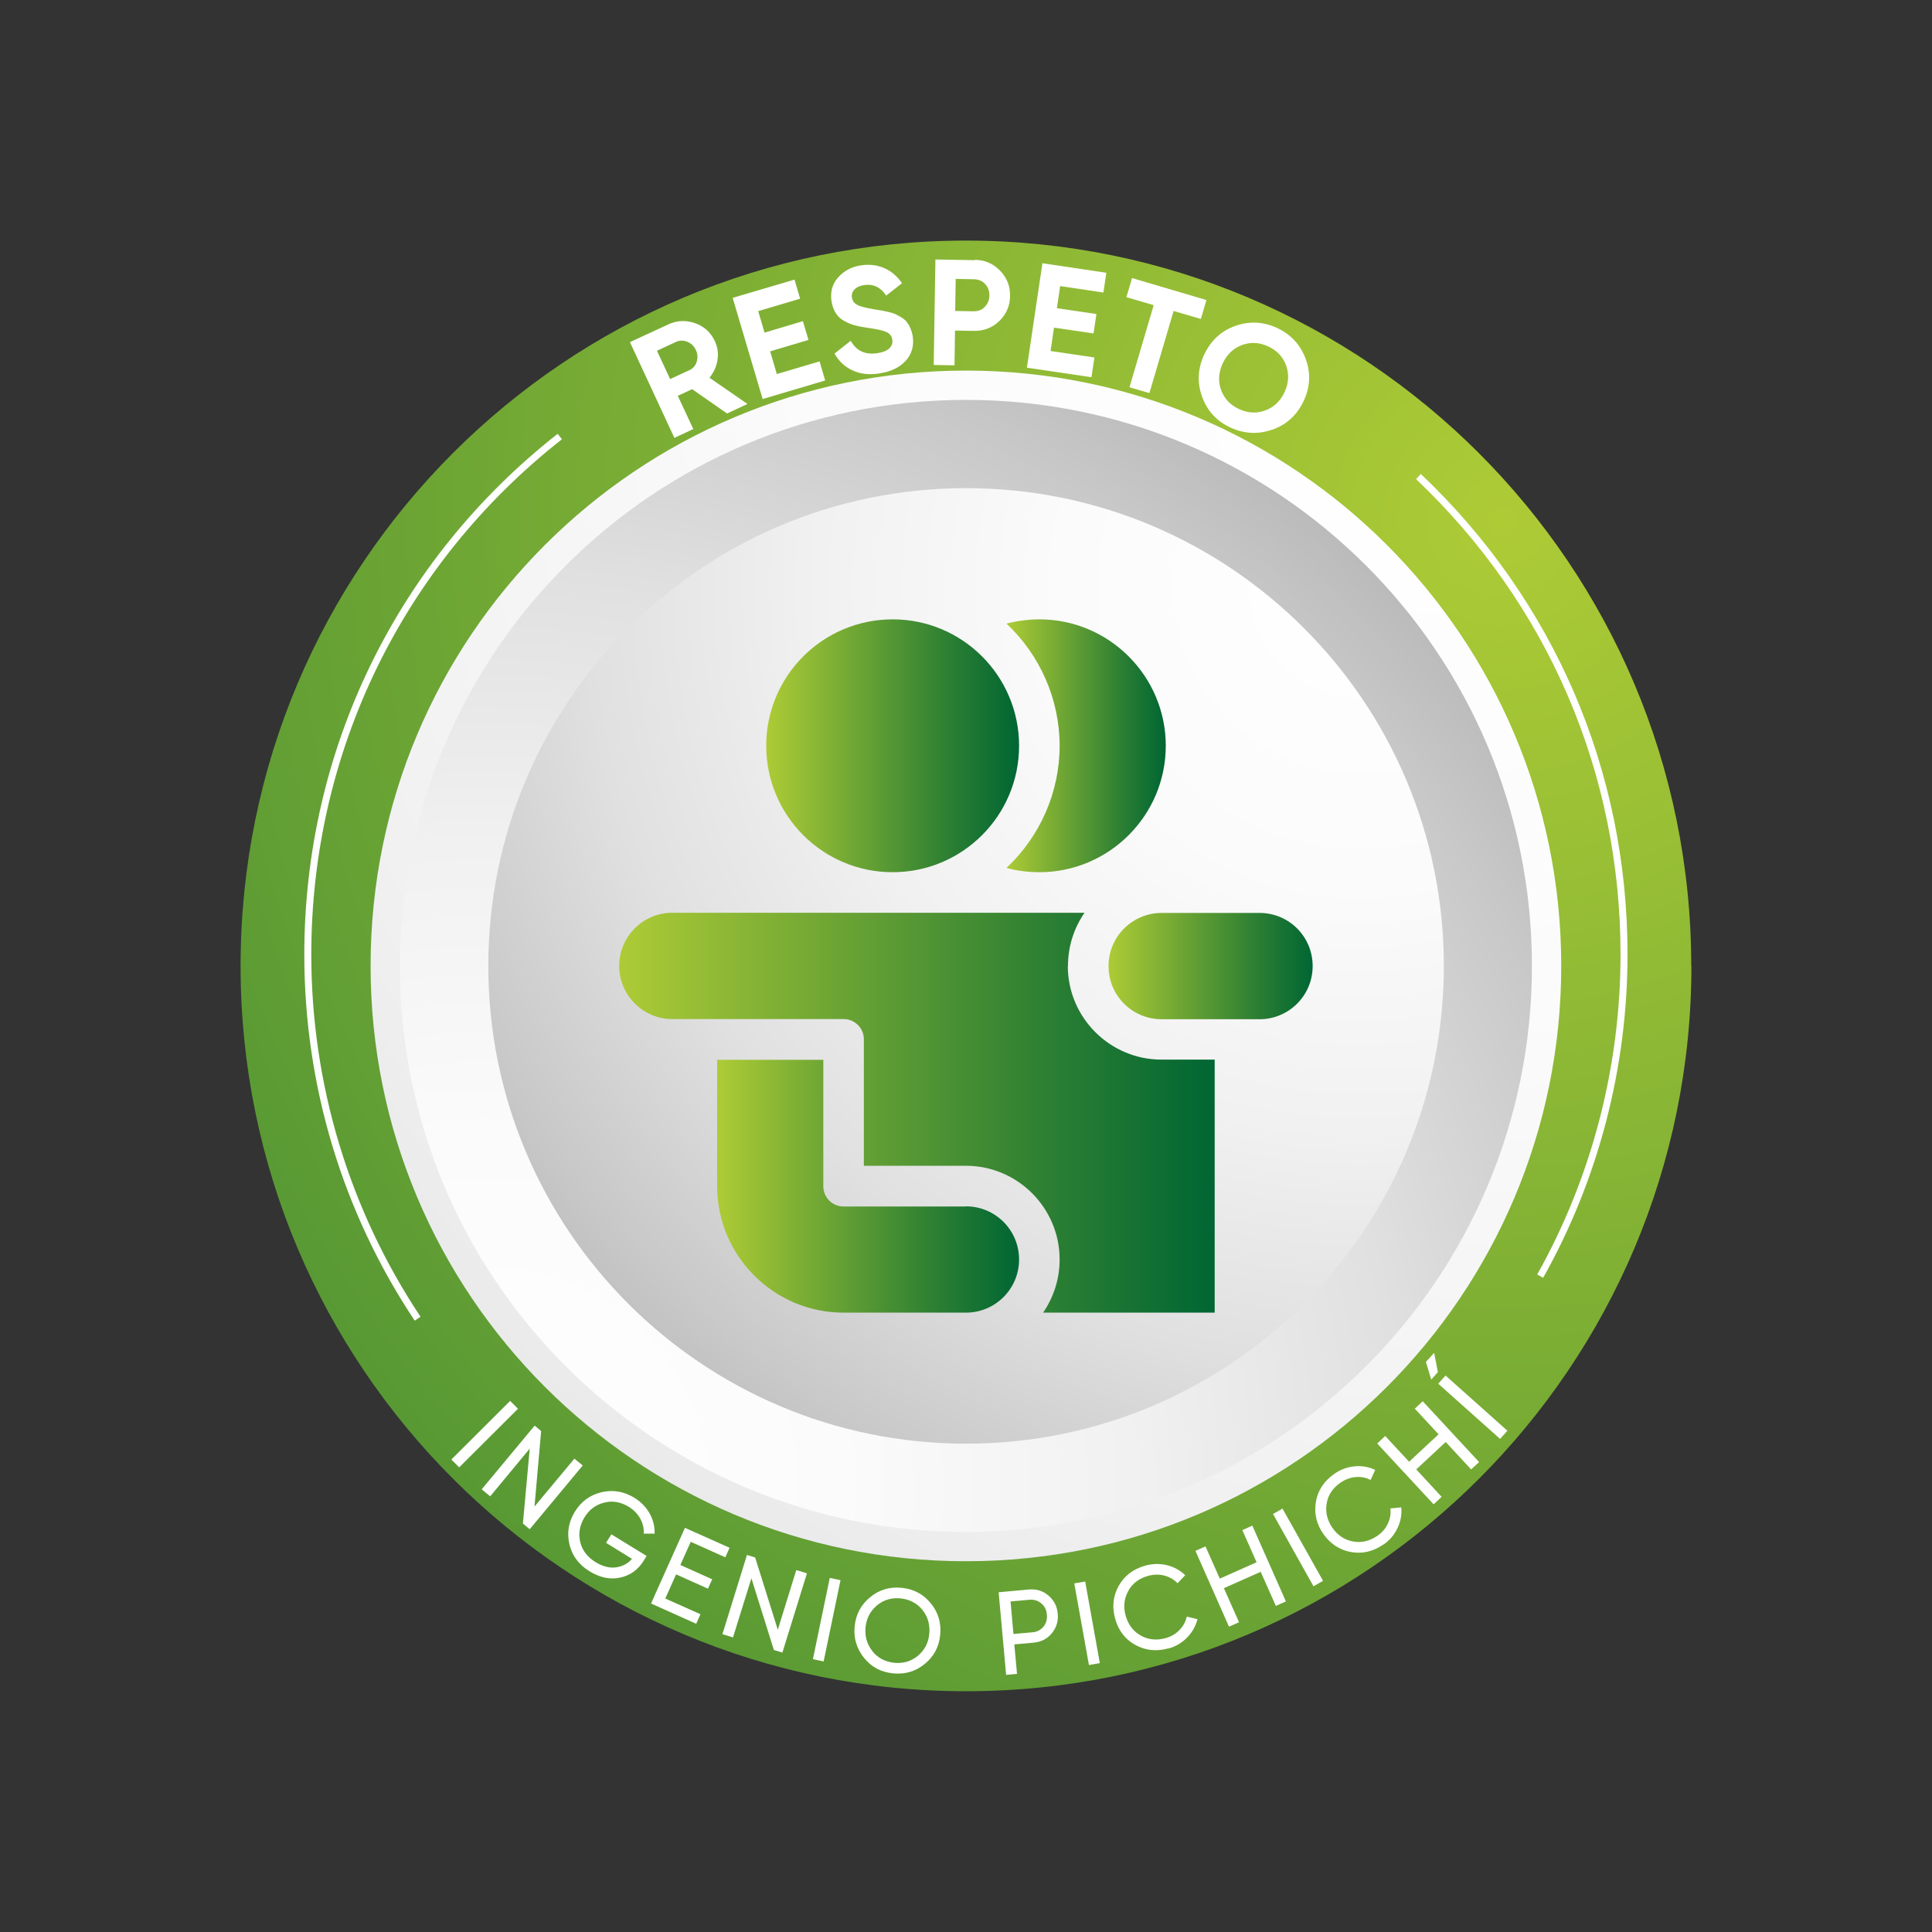
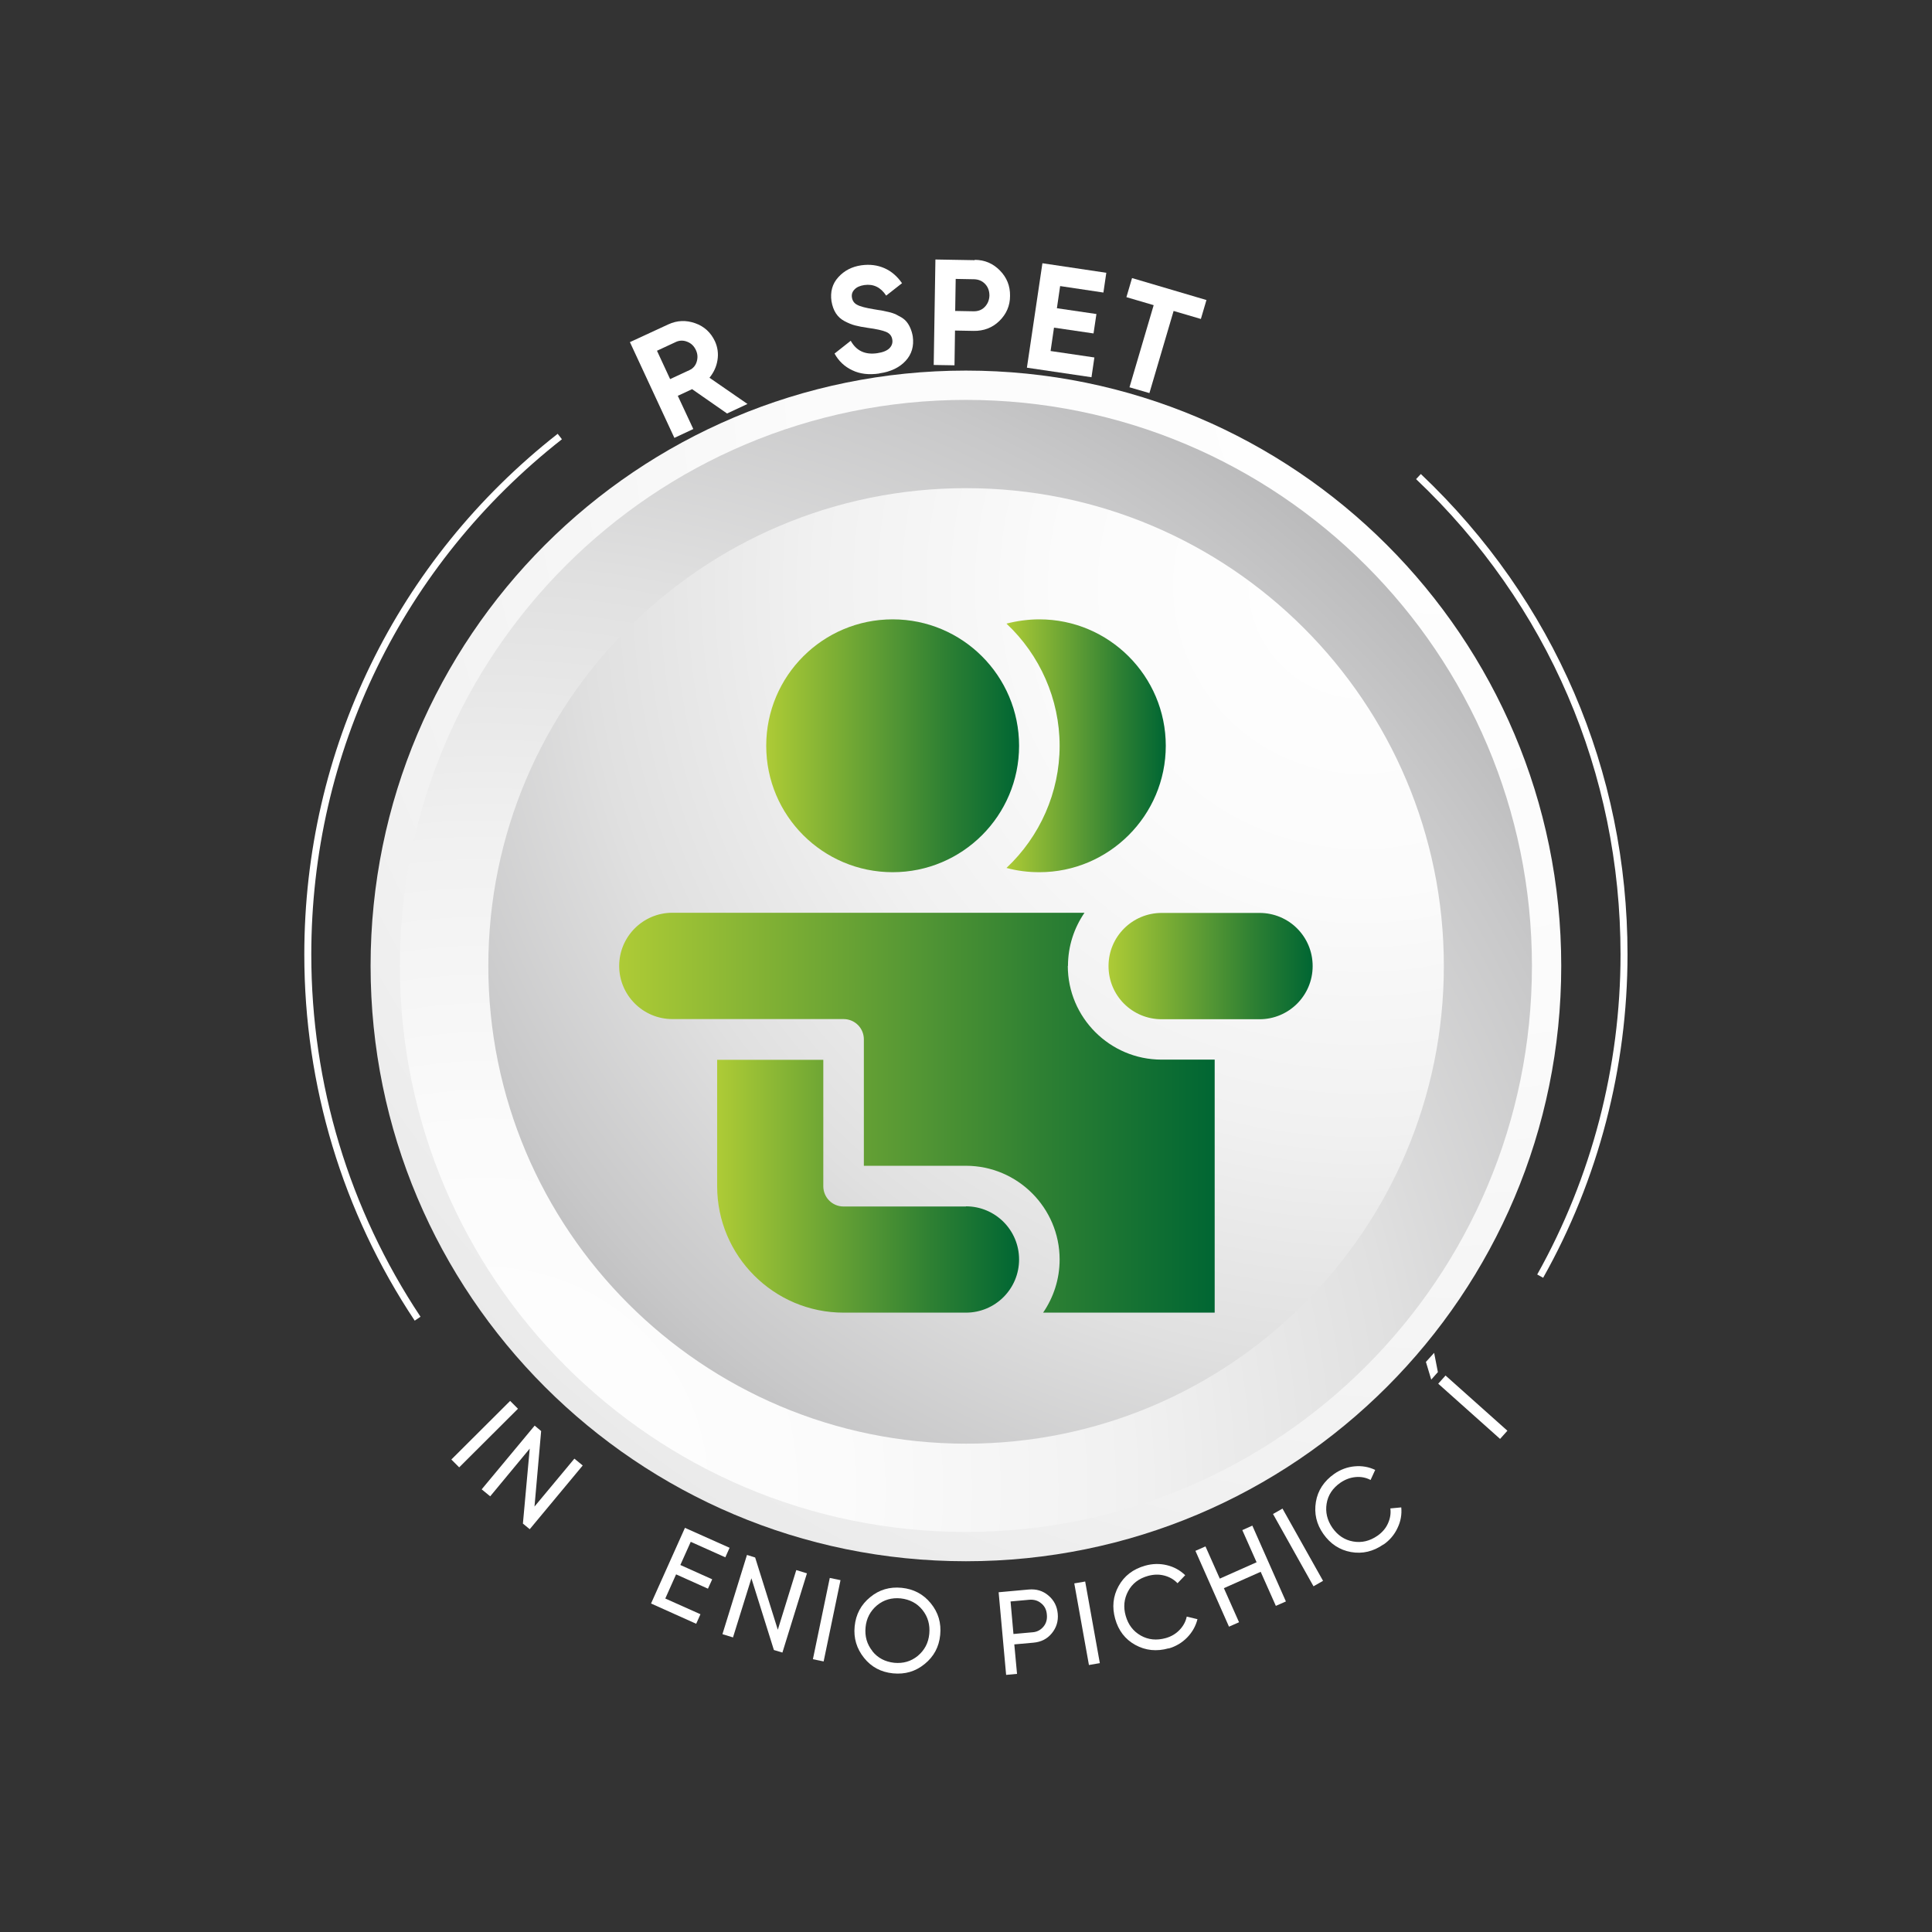
<svg xmlns="http://www.w3.org/2000/svg" xmlns:xlink="http://www.w3.org/1999/xlink" viewBox="0 0 113.39 113.39">
  <rect x="0" y="0" width="113.39" height="113.39" fill="#333333" stroke="none" />
  <defs>
    <style>      .cls-1 {        fill: url(#Degradado_sin_nombre_11);      }      .cls-2 {        fill: url(#Degradado_sin_nombre_10-4);      }      .cls-3 {        fill: #fff;      }      .cls-4 {        fill: none;      }      .cls-5 {        fill: url(#radial-gradient);      }      .cls-6 {        fill: url(#radial-gradient-3);      }      .cls-7 {        fill: url(#Degradado_sin_nombre_10-5);      }      .cls-8 {        fill: url(#Degradado_sin_nombre_10-3);      }      .cls-9 {        fill: url(#Degradado_sin_nombre_10-2);      }      .cls-10 {        fill: url(#radial-gradient-2);      }      .cls-11 {        fill: url(#Degradado_sin_nombre_10);      }    </style>
    <radialGradient id="Degradado_sin_nombre_11" data-name="Degradado sin nombre 11" cx="88.19" cy="30.59" fx="88.19" fy="30.59" r="175.56" gradientUnits="userSpaceOnUse">
      <stop offset="0" stop-color="#aecb36" />
      <stop offset=".07" stop-color="#a1c435" />
      <stop offset=".71" stop-color="#2e8033" />
      <stop offset="1" stop-color="#063" />
    </radialGradient>
    <radialGradient id="radial-gradient" cx="85.02" cy="22.03" fx="85.02" fy="22.03" r="144.08" gradientUnits="userSpaceOnUse">
      <stop offset="0" stop-color="#fff" />
      <stop offset=".26" stop-color="#fbfbfb" />
      <stop offset=".47" stop-color="#f1f1f1" />
      <stop offset=".67" stop-color="#e0e0e0" />
      <stop offset=".85" stop-color="#c8c8c9" />
      <stop offset="1" stop-color="#afafb0" />
    </radialGradient>
    <radialGradient id="radial-gradient-2" cx="28.49" cy="87.43" fx="28.49" fy="87.43" r="80.54" xlink:href="#radial-gradient" />
    <radialGradient id="radial-gradient-3" cx="79.9" cy="34.37" fx="79.9" fy="34.37" r="68" xlink:href="#radial-gradient" />
    <linearGradient id="Degradado_sin_nombre_10" data-name="Degradado sin nombre 10" x1="36.35" y1="65.31" x2="71.29" y2="65.31" gradientUnits="userSpaceOnUse">
      <stop offset="0" stop-color="#aecb36" />
      <stop offset=".07" stop-color="#a1c435" />
      <stop offset=".71" stop-color="#2e8033" />
      <stop offset="1" stop-color="#063" />
    </linearGradient>
    <linearGradient id="Degradado_sin_nombre_10-2" data-name="Degradado sin nombre 10" x1="65.06" y1="56.69" x2="77.04" y2="56.69" xlink:href="#Degradado_sin_nombre_10" />
    <linearGradient id="Degradado_sin_nombre_10-3" data-name="Degradado sin nombre 10" x1="42.09" y1="69.62" x2="59.81" y2="69.62" xlink:href="#Degradado_sin_nombre_10" />
    <linearGradient id="Degradado_sin_nombre_10-4" data-name="Degradado sin nombre 10" x1="44.96" y1="43.77" x2="59.81" y2="43.77" xlink:href="#Degradado_sin_nombre_10" />
    <linearGradient id="Degradado_sin_nombre_10-5" data-name="Degradado sin nombre 10" x1="59.07" y1="43.77" x2="68.42" y2="43.77" xlink:href="#Degradado_sin_nombre_10" />
  </defs>
  <g>
    <g id="Capa_1">
      <g>
        <g>
          <g>
-             <path class="cls-1" d="M99.27,56.69c0,23.51-19.06,42.57-42.57,42.57S14.12,80.21,14.12,56.69,33.18,14.12,56.69,14.12s42.57,19.06,42.57,42.57Z" />
            <g>
              <path class="cls-5" d="M91.63,56.69c0,19.3-15.64,34.94-34.94,34.94s-34.94-15.64-34.94-34.94,15.64-34.94,34.94-34.94,34.94,15.64,34.94,34.94Z" />
              <path class="cls-10" d="M89.91,56.69c0,18.34-14.87,33.22-33.22,33.22s-33.22-14.87-33.22-33.22,14.87-33.22,33.22-33.22,33.22,14.87,33.22,33.22Z" />
              <path class="cls-6" d="M84.74,56.69c0,15.49-12.55,28.04-28.04,28.04s-28.04-12.56-28.04-28.04,12.55-28.04,28.04-28.04,28.04,12.56,28.04,28.04Z" />
              <g>
                <path class="cls-11" d="M62.68,56.69c0-1.16.36-2.23.97-3.12h-24.19c-1.72,0-3.12,1.4-3.12,3.12s1.4,3.12,3.12,3.12h10.05c.66,0,1.19.53,1.19,1.19v7.42h5.99c3.03,0,5.5,2.47,5.5,5.5,0,1.16-.36,2.23-.97,3.12h10.07v-14.85h-3.12c-3.03,0-5.5-2.47-5.5-5.5Z" />
                <path class="cls-9" d="M73.92,53.58h-5.74c-1.72,0-3.12,1.39-3.12,3.12s1.39,3.12,3.12,3.12h5.74c1.72,0,3.12-1.39,3.12-3.12s-1.39-3.12-3.12-3.12Z" />
                <path class="cls-8" d="M56.69,70.81h-7.18c-.66,0-1.19-.53-1.19-1.19v-7.42h-6.23v7.42c0,4.09,3.33,7.42,7.42,7.42h7.18c1.72,0,3.12-1.39,3.12-3.12s-1.4-3.12-3.12-3.12h0Z" />
                <circle class="cls-2" cx="52.39" cy="43.77" r="7.42" />
                <path class="cls-7" d="M62.19,43.77c0,2.74-1.16,5.33-3.12,7.17.63.17,1.27.25,1.93.25,4.09,0,7.42-3.33,7.42-7.42s-3.33-7.42-7.42-7.42c-.65,0-1.3.09-1.93.25,1.96,1.84,3.12,4.43,3.12,7.17Z" />
              </g>
            </g>
            <g>
              <path class="cls-3" d="M24.34,77.51c-4.24-6.37-6.48-13.8-6.48-21.49,0-12,5.42-23.14,14.87-30.56l.25.32c-9.35,7.34-14.71,18.36-14.71,30.24,0,7.6,2.22,14.96,6.41,21.26l-.34.23Z" />
              <path class="cls-3" d="M90.58,75l-.36-.2c3.2-5.71,4.89-12.2,4.89-18.78,0-10.66-4.26-20.56-12-27.9l.28-.3c7.82,7.41,12.13,17.43,12.13,28.19,0,6.65-1.71,13.22-4.95,18.98Z" />
            </g>
          </g>
          <g>
            <path class="cls-3" d="M42.66,24.26l-2.04-1.42-.84.39.91,1.95-1.11.52-2.61-5.62,2.25-1.04c.52-.24,1.04-.26,1.58-.07s.92.55,1.16,1.06c.16.35.21.72.15,1.1-.06.39-.22.73-.47,1.04l2.23,1.54-1.2.56ZM38.56,20.59l.77,1.66,1.14-.53c.21-.1.35-.26.42-.49.07-.23.06-.46-.05-.69s-.27-.39-.5-.48c-.22-.09-.44-.09-.65,0l-1.14.53Z" />
-             <path class="cls-3" d="M45.6,21.95l2.5-.74.33,1.12-3.67,1.09-1.76-5.94,3.63-1.07.33,1.12-2.46.73.37,1.26,2.25-.67.33,1.1-2.25.67.39,1.33Z" />
            <path class="cls-3" d="M51.61,21.92c-.61.09-1.14.03-1.59-.19-.45-.21-.8-.54-1.04-.98l.95-.75c.33.59.84.83,1.55.73.34-.05.58-.15.72-.29s.2-.31.17-.5c-.03-.22-.15-.37-.36-.46-.21-.09-.57-.17-1.09-.24-.29-.04-.53-.09-.73-.14-.2-.05-.41-.14-.62-.25-.21-.11-.38-.26-.51-.46s-.21-.43-.26-.71c-.08-.55.05-1.03.4-1.41.35-.39.8-.62,1.35-.7.5-.07.95-.01,1.36.17s.75.48,1.03.88l-.93.73c-.32-.49-.75-.7-1.29-.62-.25.04-.44.12-.57.26-.13.13-.18.29-.15.47.03.19.13.34.31.43.18.1.5.18.98.26.19.03.34.06.44.07.1.02.24.05.42.09.18.04.31.09.41.13.1.05.21.11.35.19.13.08.23.17.31.27.08.1.15.22.21.36s.11.3.14.48c.08.57-.06,1.05-.42,1.44-.36.39-.88.64-1.53.73Z" />
            <path class="cls-3" d="M57.2,15.25c.6,0,1.09.22,1.49.63.4.41.6.9.59,1.49,0,.58-.22,1.07-.63,1.47s-.92.59-1.51.58l-1.09-.02-.03,2.04-1.22-.02.1-6.19,2.31.04ZM57.15,18.27c.26,0,.48-.08.65-.26s.26-.4.27-.66c0-.27-.08-.5-.25-.68-.17-.18-.38-.27-.64-.28l-1.09-.02-.03,1.88,1.09.02Z" />
            <path class="cls-3" d="M61.65,20.6l2.58.38-.17,1.16-3.79-.56.91-6.13,3.75.56-.17,1.16-2.54-.38-.19,1.3,2.32.34-.17,1.14-2.32-.34-.2,1.37Z" />
            <path class="cls-3" d="M70.81,17.6l-.33,1.12-1.6-.47-1.42,4.82-1.17-.34,1.42-4.82-1.6-.47.33-1.12,4.37,1.29Z" />
-             <path class="cls-3" d="M74.65,25.22c-.83.29-1.65.24-2.46-.14s-1.36-1-1.65-1.83c-.29-.83-.24-1.65.15-2.47.39-.81,1-1.37,1.83-1.66.83-.29,1.65-.24,2.46.14.81.39,1.36,1,1.66,1.83s.25,1.65-.14,2.47c-.39.81-1,1.37-1.83,1.66ZM71.66,22.87c.18.51.53.89,1.04,1.13.51.24,1.02.28,1.53.1.51-.18.89-.53,1.15-1.06.25-.53.29-1.05.11-1.57-.18-.51-.53-.89-1.04-1.13-.51-.24-1.02-.28-1.53-.1-.51.18-.9.54-1.15,1.07-.25.53-.29,1.05-.11,1.56Z" />
          </g>
          <path class="cls-4" d="M90.97,74.86c-1.31,2.42-2.87,4.69-4.64,6.77" />
        </g>
        <g>
          <path class="cls-3" d="M29.94,82.22l.46.46-3.45,3.44-.46-.46,3.45-3.44Z" />
          <path class="cls-3" d="M33.7,85.6l.5.41-3.11,3.74-.4-.33.4-4.4-2.32,2.8-.5-.41,3.11-3.74.38.32-.39,4.43,2.34-2.81Z" />
-           <path class="cls-3" d="M37.94,91.33l-.15.25c-.33.54-.79.88-1.39,1.01s-1.19,0-1.8-.37c-.63-.39-1.03-.92-1.18-1.59-.16-.67-.05-1.31.32-1.91.37-.6.89-.98,1.56-1.14s1.32-.05,1.94.33c.38.24.68.54.89.92.21.38.3.77.29,1.18h-.64c.02-.31-.05-.6-.2-.88-.16-.28-.38-.51-.67-.69-.47-.29-.96-.38-1.45-.25-.49.12-.88.41-1.16.87-.28.46-.36.94-.25,1.43.12.5.42.89.9,1.19.41.25.81.36,1.19.31.38-.05.7-.21.95-.5l-1.52-.94.31-.5,2.07,1.27Z" />
          <path class="cls-3" d="M39.05,93.82l2.06.92-.25.56-2.65-1.19,1.99-4.44,2.62,1.17-.25.56-2.03-.91-.61,1.36,1.87.84-.25.55-1.87-.84-.63,1.41Z" />
          <path class="cls-3" d="M46.74,92.15l.62.19-1.44,4.65-.5-.15-1.32-4.21-1.08,3.47-.62-.19,1.44-4.65.48.15,1.33,4.24,1.08-3.49Z" />
          <path class="cls-3" d="M48.7,92.61l.63.13-.99,4.77-.63-.13.99-4.77Z" />
          <path class="cls-3" d="M54.27,97.66c-.54.44-1.15.62-1.86.55-.7-.07-1.27-.37-1.7-.91s-.62-1.15-.55-1.85c.07-.7.37-1.27.91-1.71.53-.44,1.15-.62,1.85-.55.7.07,1.27.37,1.71.91.44.54.62,1.15.55,1.86-.07.7-.37,1.26-.91,1.7ZM51.2,96.91c.32.4.75.62,1.28.68.53.05.99-.08,1.39-.41.39-.33.62-.75.67-1.29.05-.53-.08-1-.4-1.4s-.75-.62-1.28-.68c-.53-.05-.99.08-1.39.41-.39.33-.62.76-.67,1.29-.05.53.08.99.4,1.39Z" />
          <path class="cls-3" d="M60.37,93.29c.45-.04.83.07,1.16.35s.51.63.55,1.07c.04.44-.08.82-.35,1.15-.27.33-.63.51-1.08.55l-1.12.1.16,1.73-.64.06-.44-4.85,1.76-.16ZM60.6,95.8c.27-.02.48-.14.64-.33s.23-.43.2-.71c-.02-.28-.13-.5-.33-.66-.19-.16-.42-.23-.69-.21l-1.11.1.17,1.91,1.11-.1Z" />
          <path class="cls-3" d="M63.05,92.93l.64-.11.86,4.79-.64.11-.86-4.79Z" />
          <path class="cls-3" d="M68.59,96.74c-.71.2-1.36.13-1.96-.2s-.99-.85-1.18-1.53c-.19-.68-.13-1.32.2-1.92.33-.6.85-1,1.56-1.2.43-.12.85-.13,1.27-.03.42.1.78.3,1.08.59l-.45.47c-.21-.22-.47-.37-.78-.45-.31-.08-.62-.07-.95.02-.54.15-.93.45-1.17.9-.24.45-.29.93-.14,1.45.15.52.44.9.88,1.15s.93.3,1.47.15c.32-.09.59-.25.81-.48s.36-.49.42-.78l.63.15c-.1.4-.3.76-.6,1.07s-.67.53-1.09.65Z" />
          <path class="cls-3" d="M72.92,89.8l.58-.26,1.97,4.45-.59.26-.89-2-2.16.96.89,2-.59.26-1.97-4.45.59-.26.84,1.89,2.16-.96-.84-1.89Z" />
          <path class="cls-3" d="M74.71,88.86l.56-.32,2.38,4.24-.56.32-2.38-4.25Z" />
          <path class="cls-3" d="M81.2,90.64c-.6.42-1.24.57-1.91.45-.67-.12-1.21-.48-1.62-1.06-.41-.58-.55-1.21-.44-1.88.11-.67.47-1.22,1.08-1.65.36-.25.76-.4,1.19-.44.43-.04.83.03,1.21.21l-.27.59c-.27-.14-.56-.2-.88-.17-.32.03-.61.14-.89.33-.46.32-.73.73-.81,1.23-.08.5.03.97.34,1.42.31.44.71.71,1.21.8s.98-.02,1.44-.34c.27-.19.48-.43.61-.72.13-.29.18-.58.14-.88l.64-.06c.04.41-.03.82-.22,1.21-.18.39-.46.72-.82.97Z" />
-           <path class="cls-3" d="M83.03,82.68l.47-.44,3.31,3.57-.47.43-1.49-1.61-1.73,1.61,1.49,1.61-.47.44-3.31-3.57.47-.44,1.4,1.51,1.73-1.61-1.4-1.51Z" />
+           <path class="cls-3" d="M83.03,82.68Z" />
          <path class="cls-3" d="M83.68,79.94l.49-.54.22,1.13-.39.44-.31-1.03ZM88.04,84.45l.43-.48-3.63-3.24-.43.48,3.63,3.24Z" />
        </g>
      </g>
    </g>
  </g>
</svg>